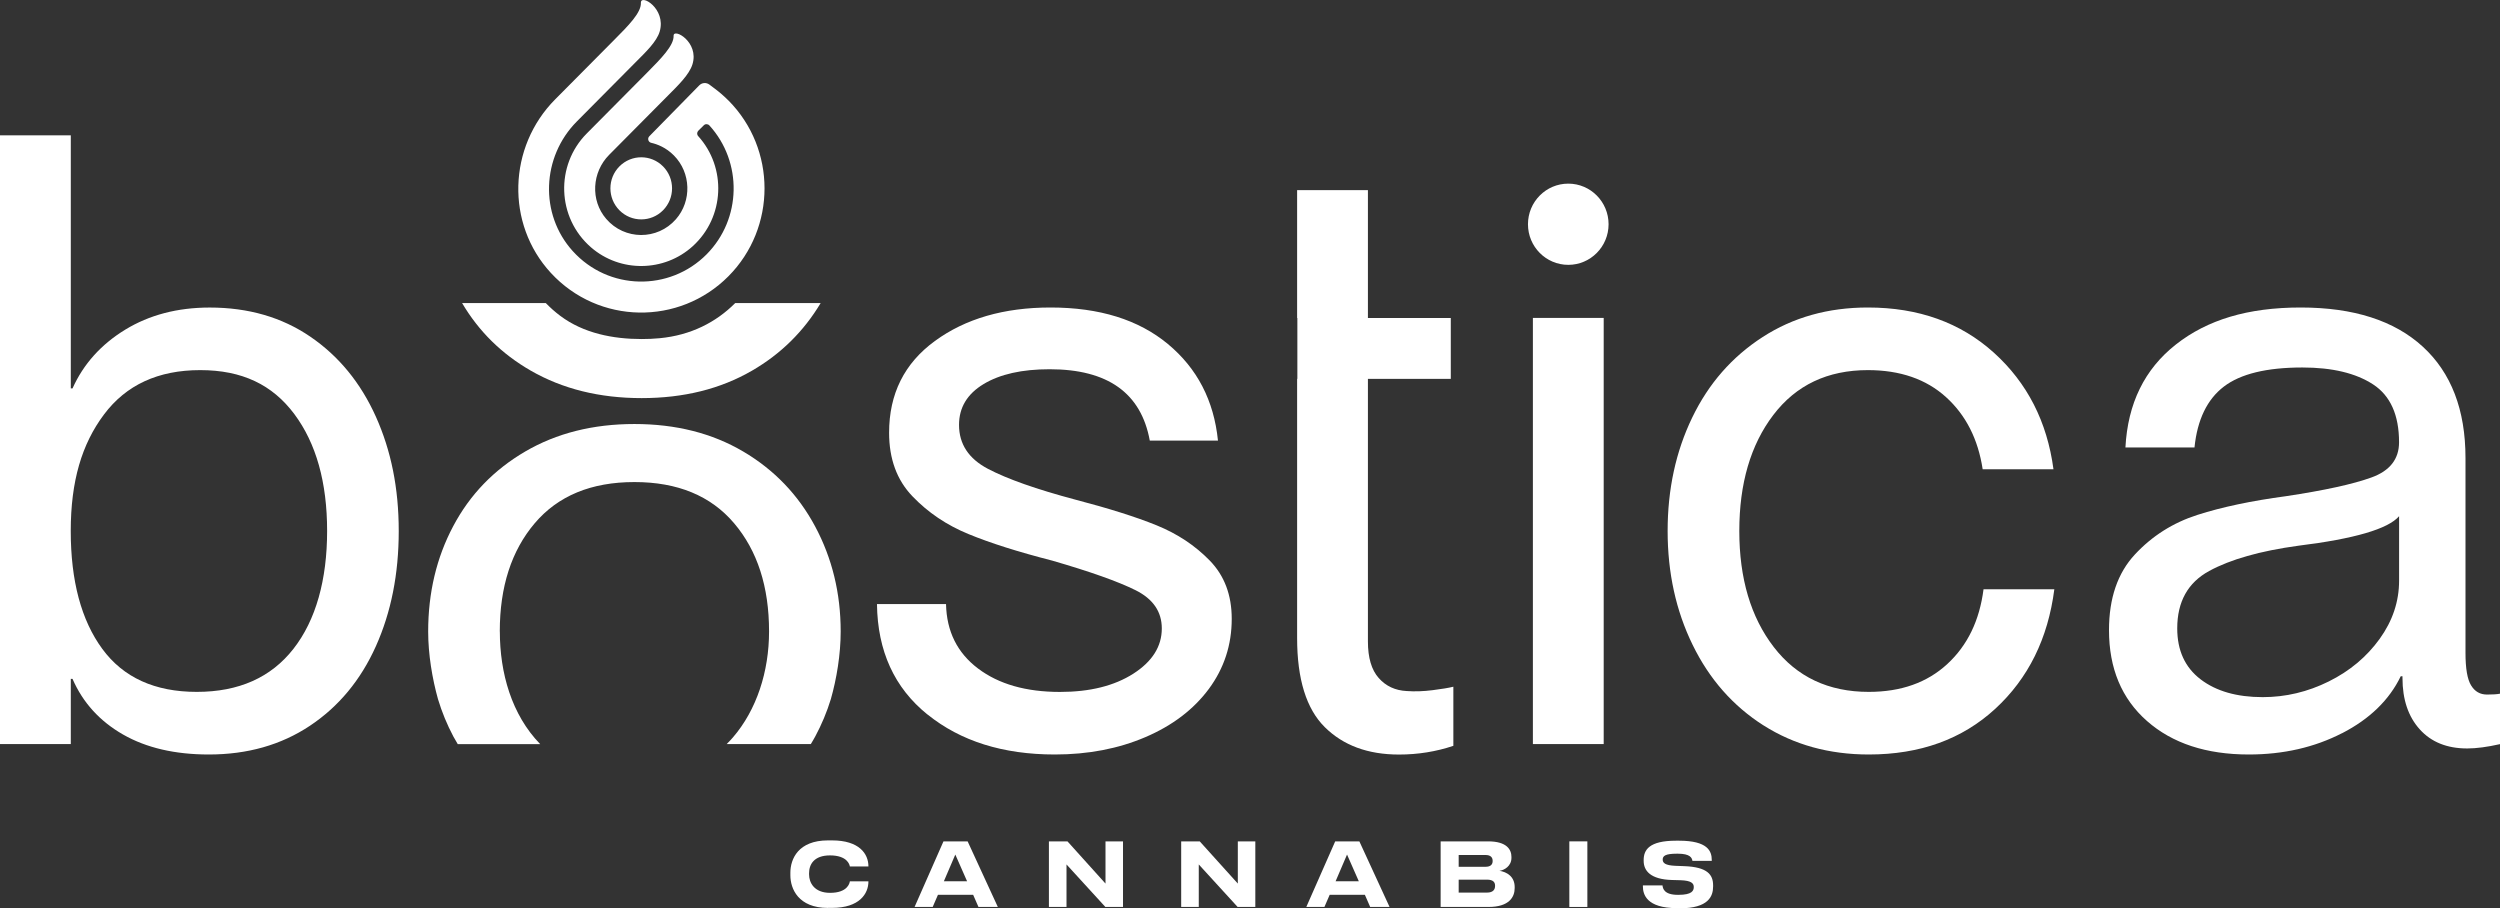
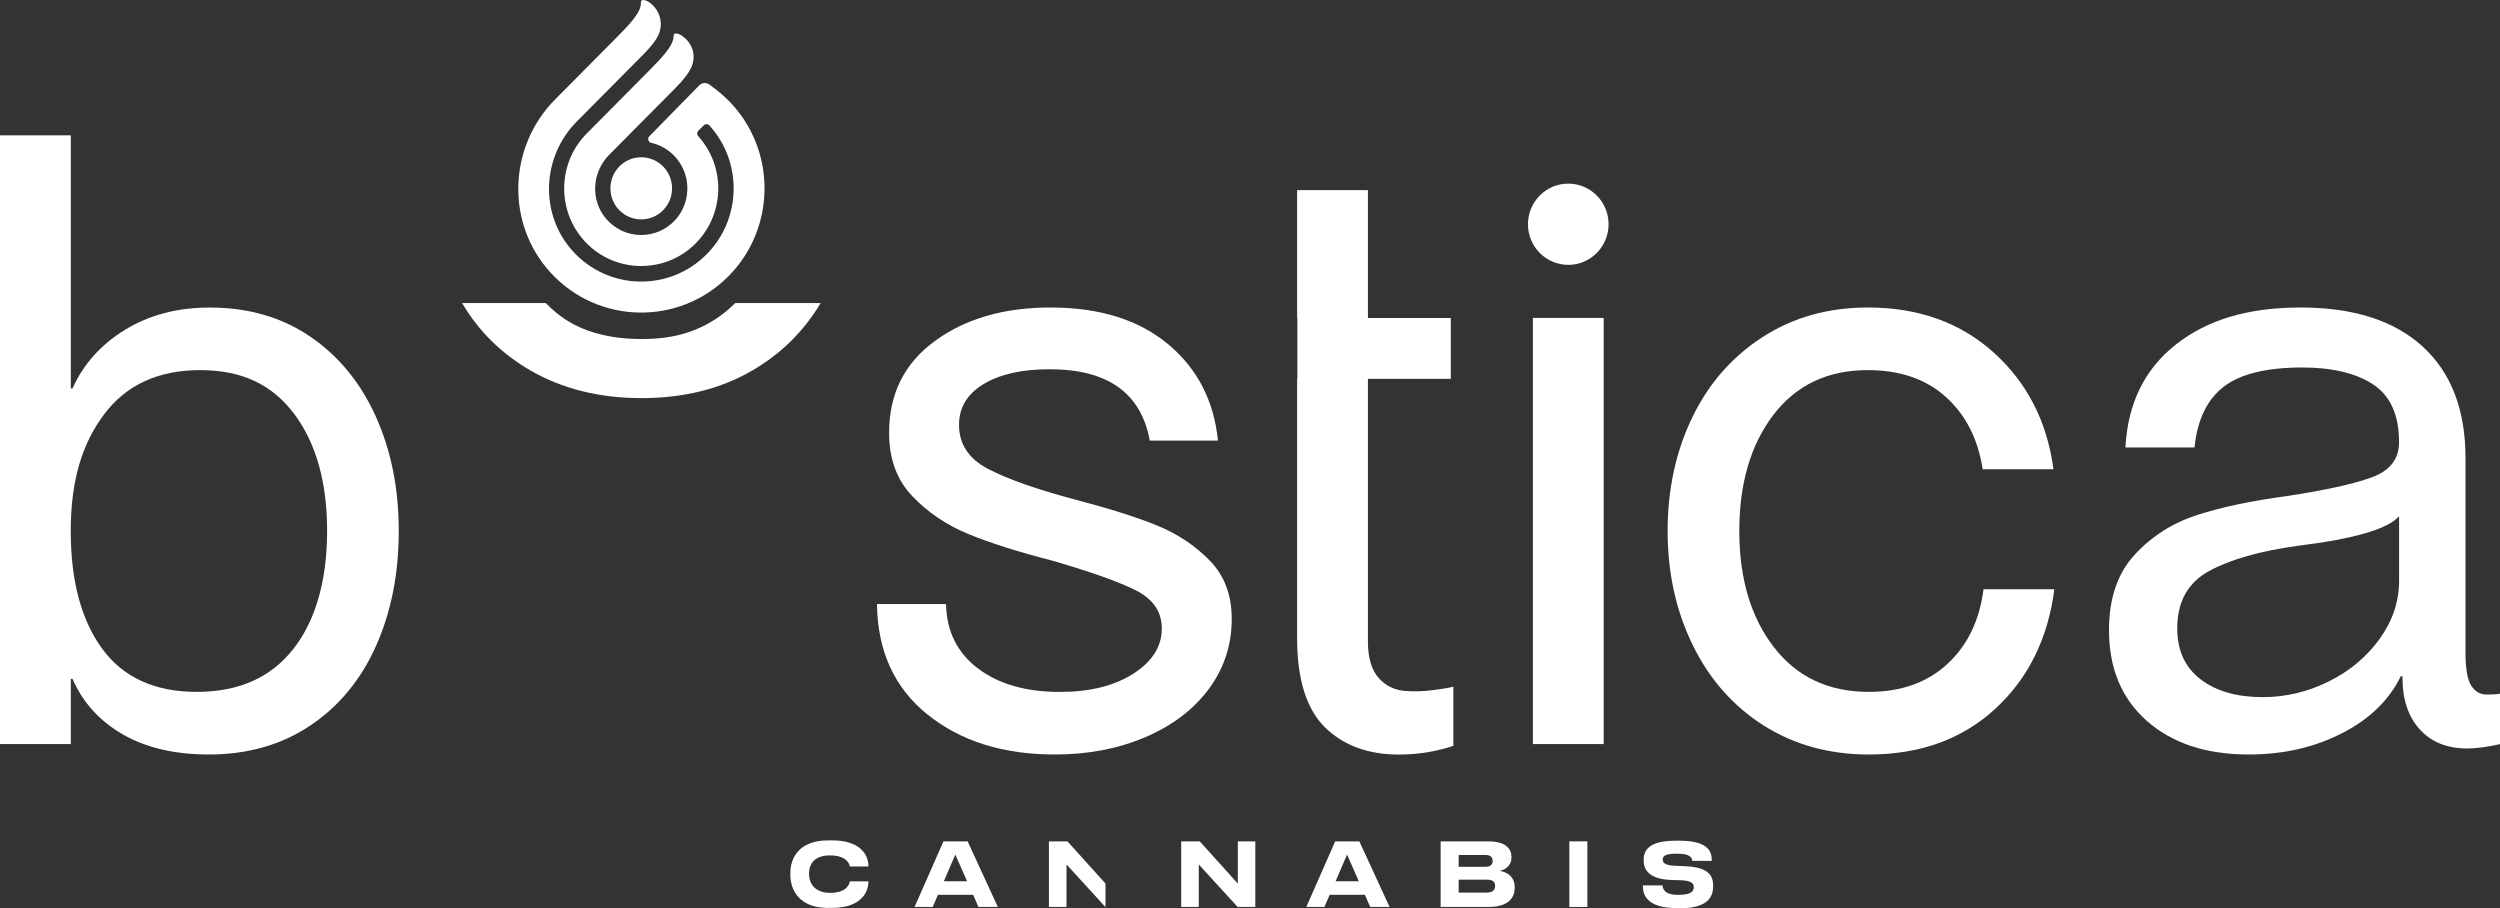
<svg xmlns="http://www.w3.org/2000/svg" width="234" height="85" viewBox="0 0 234 85" fill="none">
  <rect x="0" y="0" width="234" height="85" fill="#333333" stroke="none" />
  <g clip-path="url(#clip0_2036_441)">
    <path d="M77.502 84.983C74.716 84.983 73.979 83.182 73.979 81.929V81.683C73.979 80.402 74.716 78.661 77.502 78.661H77.878C80.433 78.661 81.284 79.924 81.284 81.086V81.104H79.547C79.524 80.931 79.303 80.065 77.688 80.065C76.195 80.065 75.729 80.908 75.729 81.733V81.847C75.729 82.608 76.204 83.57 77.697 83.57C79.321 83.57 79.524 82.676 79.547 82.49H81.284V82.512C81.284 83.633 80.465 84.978 77.878 84.978H77.502V84.983Z" fill="white" />
    <path d="M91.588 84.891H93.397L90.57 78.752H88.309L85.604 84.891H87.3L87.793 83.752H91.086L91.584 84.891H91.588ZM88.345 82.489L89.417 79.987L90.52 82.489H88.34H88.345Z" fill="white" />
-     <path d="M99.825 80.912V84.891H98.178V78.752H99.915L103.475 82.703V78.752H105.113V84.891H103.462L99.825 80.912Z" fill="white" />
+     <path d="M99.825 80.912V84.891H98.178V78.752H99.915L103.475 82.703V78.752V84.891H103.462L99.825 80.912Z" fill="white" />
    <path d="M112.205 80.912V84.891H110.559V78.752H112.296L115.86 82.703V78.752H117.498V84.891H115.842L112.205 80.912Z" fill="white" />
    <path d="M128.254 84.891H130.063L127.236 78.752H124.975L122.27 84.891H123.966L124.459 83.752H127.752L128.249 84.891H128.254ZM125.011 82.489L126.083 79.987L127.186 82.489H125.006H125.011Z" fill="white" />
    <path d="M141.774 83.118V83.027C141.774 82.047 141.037 81.61 140.349 81.509C140.806 81.45 141.471 81.063 141.471 80.297V80.206C141.471 79.522 141.037 78.752 139.291 78.752H134.844V84.891H139.318C141.277 84.891 141.774 83.952 141.774 83.118ZM136.532 81.126V80.028H139.047C139.544 80.028 139.712 80.274 139.712 80.575V80.593C139.712 80.88 139.558 81.131 139.047 81.131H136.532V81.126ZM136.532 83.547V82.334H139.178C139.775 82.334 139.938 82.59 139.938 82.895V82.927C139.938 83.241 139.775 83.547 139.178 83.547H136.532Z" fill="white" />
    <path d="M148.577 78.752H146.89V84.891H148.577V78.752Z" fill="white" />
    <path d="M156.959 85.001C154.1 85.001 153.775 83.697 153.775 82.963V82.872H155.611C155.634 83.146 155.751 83.757 157.045 83.757H157.104C158.375 83.757 158.538 83.369 158.538 83.023C158.538 82.676 158.298 82.421 157.294 82.389L156.484 82.367C154.485 82.307 153.847 81.501 153.847 80.575V80.502C153.847 79.554 154.353 78.689 156.878 78.689H157.158C159.854 78.689 160.22 79.677 160.22 80.489V80.58H158.411C158.37 80.306 158.216 79.905 157.045 79.905H156.963C155.882 79.905 155.629 80.111 155.629 80.452C155.629 80.767 155.851 80.999 156.81 81.04L157.651 81.072C159.822 81.154 160.347 81.874 160.347 82.872V82.973C160.347 83.871 159.935 85.019 157.208 85.019H156.968L156.959 85.001Z" fill="white" />
    <path d="M6.785 63.538C7.753 65.763 9.332 67.499 11.512 68.748C13.692 69.997 16.37 70.621 19.55 70.621C23.159 70.621 26.308 69.728 29.003 67.936C31.695 66.145 33.758 63.661 35.182 60.489C36.607 57.313 37.322 53.721 37.322 49.706C37.322 45.691 36.607 42.177 35.182 39C33.753 35.823 31.708 33.33 29.044 31.512C26.38 29.693 23.241 28.786 19.631 28.786C16.614 28.786 13.977 29.479 11.715 30.86C9.454 32.246 7.812 34.073 6.789 36.352H6.627V12.666H0V69.646H6.627V63.543H6.789L6.785 63.538ZM9.571 60.731C7.604 58.046 6.622 54.368 6.622 49.701C6.622 45.034 7.658 41.562 9.734 38.795C11.806 36.029 14.809 34.643 18.74 34.643C22.671 34.643 25.498 36.015 27.547 38.754C29.591 41.493 30.618 45.144 30.618 49.701C30.618 54.259 29.569 58.046 27.466 60.731C25.367 63.415 22.35 64.76 18.419 64.76C14.488 64.76 11.539 63.415 9.571 60.731Z" fill="white" />
    <path d="M86.811 66.879C83.713 64.382 82.139 60.936 82.085 56.543H88.548C88.603 59.095 89.598 61.1 91.538 62.568C93.479 64.036 96.034 64.765 99.214 64.765C102.014 64.765 104.303 64.195 106.081 63.056C107.858 61.916 108.745 60.503 108.745 58.822C108.745 57.249 107.922 56.055 106.28 55.239C104.638 54.423 102.037 53.503 98.486 52.473C95.306 51.657 92.696 50.832 90.652 49.989C88.603 49.15 86.857 47.97 85.4 46.448C83.944 44.93 83.22 42.947 83.22 40.505C83.22 36.867 84.645 34.005 87.504 31.918C90.358 29.831 93.967 28.782 98.328 28.782C102.905 28.782 106.569 29.922 109.315 32.2C112.061 34.479 113.621 37.492 114.001 41.238H107.619C106.809 36.79 103.688 34.561 98.246 34.561C95.659 34.561 93.601 35.022 92.067 35.947C90.534 36.872 89.765 38.144 89.765 39.771C89.765 41.562 90.665 42.934 92.47 43.882C94.275 44.83 97.007 45.796 100.671 46.771C103.792 47.587 106.325 48.385 108.265 49.173C110.206 49.962 111.861 51.06 113.232 52.468C114.607 53.881 115.29 55.695 115.29 57.924C115.29 60.367 114.575 62.55 113.151 64.478C111.721 66.406 109.745 67.91 107.212 68.994C104.678 70.079 101.851 70.621 98.73 70.621C93.881 70.621 89.91 69.373 86.816 66.875L86.811 66.879Z" fill="white" />
    <path d="M123.998 68.059C122.274 66.35 121.41 63.57 121.41 59.715V35.459H121.433V29.762H121.41V17.798H128.037V29.762H135.794V35.459H128.037V60.043C128.037 61.56 128.372 62.7 129.046 63.461C129.72 64.222 130.593 64.628 131.669 64.682C132.424 64.737 133.23 64.71 134.094 64.6C134.953 64.491 135.6 64.386 136.034 64.277V69.81C134.419 70.352 132.723 70.626 130.945 70.626C128.037 70.626 125.721 69.769 123.998 68.059Z" fill="white" />
    <path d="M165.06 67.896C162.206 66.077 159.999 63.571 158.434 60.367C156.868 57.167 156.09 53.612 156.09 49.702C156.09 45.791 156.859 42.255 158.393 39.078C159.926 35.901 162.12 33.395 164.979 31.549C167.833 29.703 171.117 28.782 174.835 28.782C179.575 28.782 183.506 30.195 186.632 33.016C189.753 35.837 191.612 39.474 192.205 43.923H185.578C185.148 41.102 184.004 38.85 182.145 37.168C180.286 35.486 177.848 34.643 174.835 34.643C171.063 34.643 168.118 36.042 165.987 38.836C163.857 41.63 162.799 45.254 162.799 49.702C162.799 54.15 163.875 57.773 166.028 60.567C168.181 63.361 171.144 64.76 174.916 64.76C177.934 64.76 180.381 63.894 182.267 62.153C184.153 60.417 185.284 58.083 185.659 55.153H192.286C191.693 59.765 189.848 63.498 186.754 66.346C183.656 69.195 179.711 70.621 174.921 70.621C171.203 70.621 167.919 69.71 165.065 67.896H165.06Z" fill="white" />
    <path d="M219.218 68.63C221.801 67.299 223.633 65.526 224.709 63.297H224.872V63.461C224.872 65.471 225.41 67.071 226.487 68.265C227.563 69.459 229.042 70.056 230.929 70.056C231.788 70.056 232.815 69.919 234 69.651V64.929C233.729 64.984 233.326 65.011 232.788 65.011C232.141 65.011 231.643 64.728 231.295 64.154C230.942 63.584 230.77 62.568 230.77 61.1V42.865C230.77 38.362 229.436 34.889 226.772 32.447C224.107 30.004 220.294 28.782 215.341 28.782C210.388 28.782 206.602 29.935 203.667 32.242C200.731 34.548 199.157 37.765 198.94 41.885H205.404C205.67 39.279 206.589 37.383 208.149 36.188C209.71 34.994 212.161 34.397 215.5 34.397C218.3 34.397 220.507 34.926 222.126 35.983C223.741 37.041 224.551 38.846 224.551 41.398C224.551 42.975 223.687 44.073 221.963 44.693C220.24 45.317 217.571 45.901 213.966 46.443C210.737 46.876 207.973 47.459 205.684 48.193C203.395 48.927 201.441 50.162 199.826 51.899C198.212 53.635 197.402 55.996 197.402 58.981C197.402 62.563 198.587 65.398 200.957 67.486C203.327 69.573 206.503 70.621 210.492 70.621C213.722 70.621 216.63 69.956 219.218 68.625V68.63ZM205.969 63.58C204.517 62.468 203.789 60.882 203.789 58.817C203.789 56.319 204.784 54.533 206.779 53.444C208.769 52.359 211.546 51.57 215.102 51.083C220.38 50.431 223.529 49.51 224.555 48.316V54.342C224.555 56.297 223.949 58.115 222.737 59.797C221.525 61.479 219.937 62.81 217.969 63.785C216.002 64.76 213.944 65.252 211.791 65.252C209.366 65.252 207.43 64.696 205.974 63.584L205.969 63.58Z" fill="white" />
    <path d="M150.106 29.757H143.479V69.645H150.106V29.757Z" fill="white" />
    <path d="M146.791 24.79C148.874 24.79 150.563 23.088 150.563 20.989C150.563 18.889 148.874 17.188 146.791 17.188C144.707 17.188 143.018 18.889 143.018 20.989C143.018 23.088 144.707 24.79 146.791 24.79Z" fill="white" />
-     <path d="M46.78 59.104C46.78 54.925 47.87 51.547 50.05 48.977C52.231 46.406 55.343 45.121 59.382 45.121C63.421 45.121 66.533 46.406 68.714 48.977C70.894 51.547 71.984 54.92 71.984 59.104C71.984 62.85 70.826 66.446 68.591 69.035C68.411 69.245 68.212 69.445 68.017 69.646H75.892C76.037 69.404 76.182 69.167 76.313 68.921C76.91 67.809 77.398 66.642 77.769 65.43C78.308 63.539 78.688 61.246 78.688 59.109C78.688 55.531 77.891 52.258 76.304 49.287C74.716 46.315 72.468 43.973 69.559 42.259C66.651 40.545 63.258 39.688 59.382 39.688C55.506 39.688 52.099 40.545 49.164 42.259C46.228 43.973 43.98 46.302 42.42 49.25C40.855 52.199 40.077 55.485 40.077 59.113C40.077 61.255 40.465 63.543 40.995 65.435C41.361 66.651 41.841 67.814 42.429 68.926C42.56 69.172 42.705 69.413 42.845 69.65H50.562C47.879 66.888 46.785 62.983 46.785 59.109L46.78 59.104Z" fill="white" />
    <path d="M49.679 34.692C52.66 36.406 56.121 37.263 60.056 37.263C63.991 37.263 67.438 36.406 70.392 34.692C73.097 33.124 75.232 31.01 76.815 28.366H68.818C67.026 30.162 64.665 31.379 61.748 31.657C61.187 31.712 60.621 31.734 60.056 31.734C57.383 31.734 54.619 31.197 52.443 29.565C51.95 29.196 51.502 28.795 51.086 28.366H43.252C44.812 31.01 46.947 33.12 49.679 34.692ZM68.18 9.406C67.782 9.005 67.352 8.632 66.9 8.294L66.398 7.916C66.108 7.702 65.706 7.729 65.452 7.989L60.775 12.756C60.576 12.961 60.676 13.303 60.952 13.367C61.513 13.495 62.336 13.8 63.078 14.552C64.683 16.17 64.765 18.809 63.263 20.523C61.526 22.501 58.459 22.487 56.74 20.486C55.243 18.745 55.401 16.115 57.021 14.488L62.566 8.901C63.467 7.994 64.516 6.986 64.814 6.02C65.461 3.924 63.028 2.588 63.05 3.349C63.078 4.27 61.879 5.478 60.526 6.845L54.917 12.497C51.973 15.464 52.109 20.372 55.325 23.157C58.057 25.522 62.168 25.472 64.842 23.043C67.845 20.313 68.017 15.678 65.348 12.738C65.217 12.592 65.226 12.373 65.362 12.237C65.588 12.014 65.877 11.726 65.877 11.726C66.022 11.581 66.257 11.59 66.398 11.74C69.51 15.158 69.424 20.491 66.14 23.804C62.666 27.304 56.953 27.204 53.606 23.499C50.48 20.04 50.702 14.684 53.986 11.375L59.504 5.815C60.409 4.904 61.476 3.905 61.752 2.935C62.363 0.802 59.956 -0.611 59.988 0.268C60.02 1.189 58.83 2.388 57.464 3.76L51.959 9.306C47.554 13.745 47.318 20.946 51.561 25.545C56.03 30.39 63.58 30.49 68.184 25.855C72.685 21.32 72.685 13.941 68.184 9.406H68.18ZM57.98 15.573C56.853 16.708 56.853 18.549 57.98 19.684C59.106 20.819 60.934 20.819 62.06 19.684C63.186 18.549 63.186 16.708 62.06 15.573C60.934 14.438 59.106 14.438 57.98 15.573Z" fill="white" />
  </g>
  <defs>
    <clipPath id="clip0_2036_441">
      <rect width="234" height="85" fill="white" />
    </clipPath>
  </defs>
</svg>